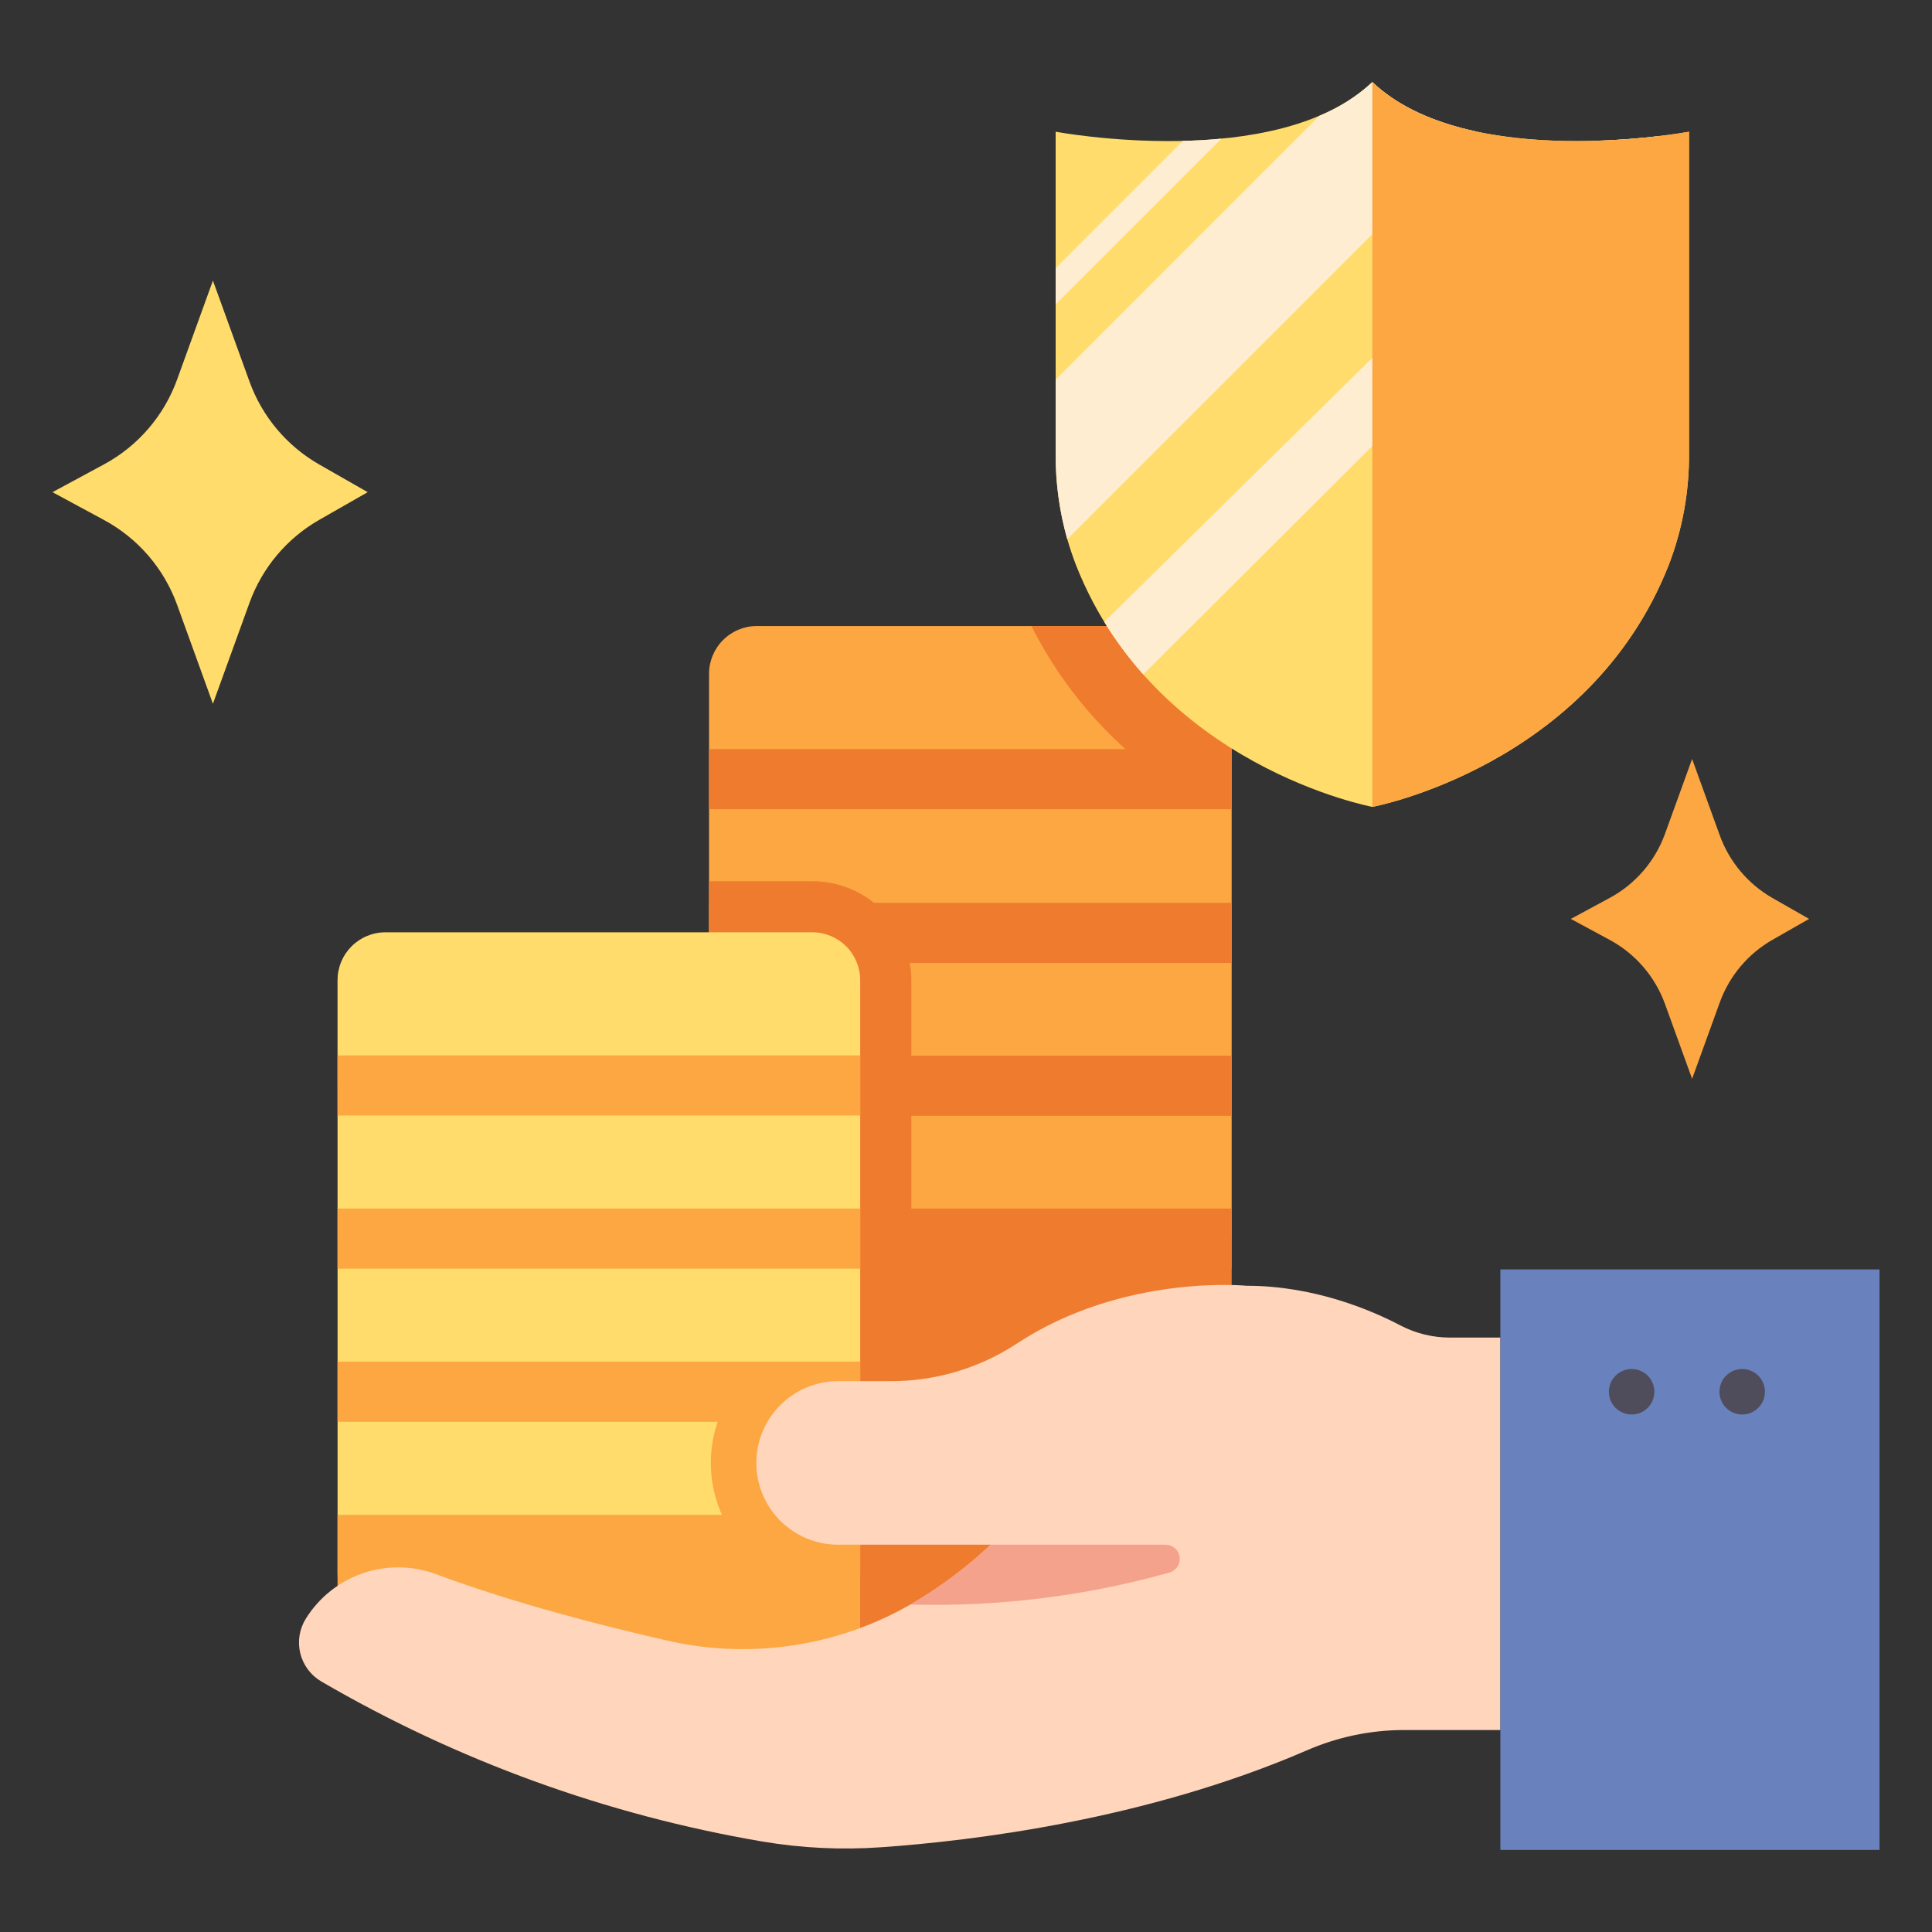
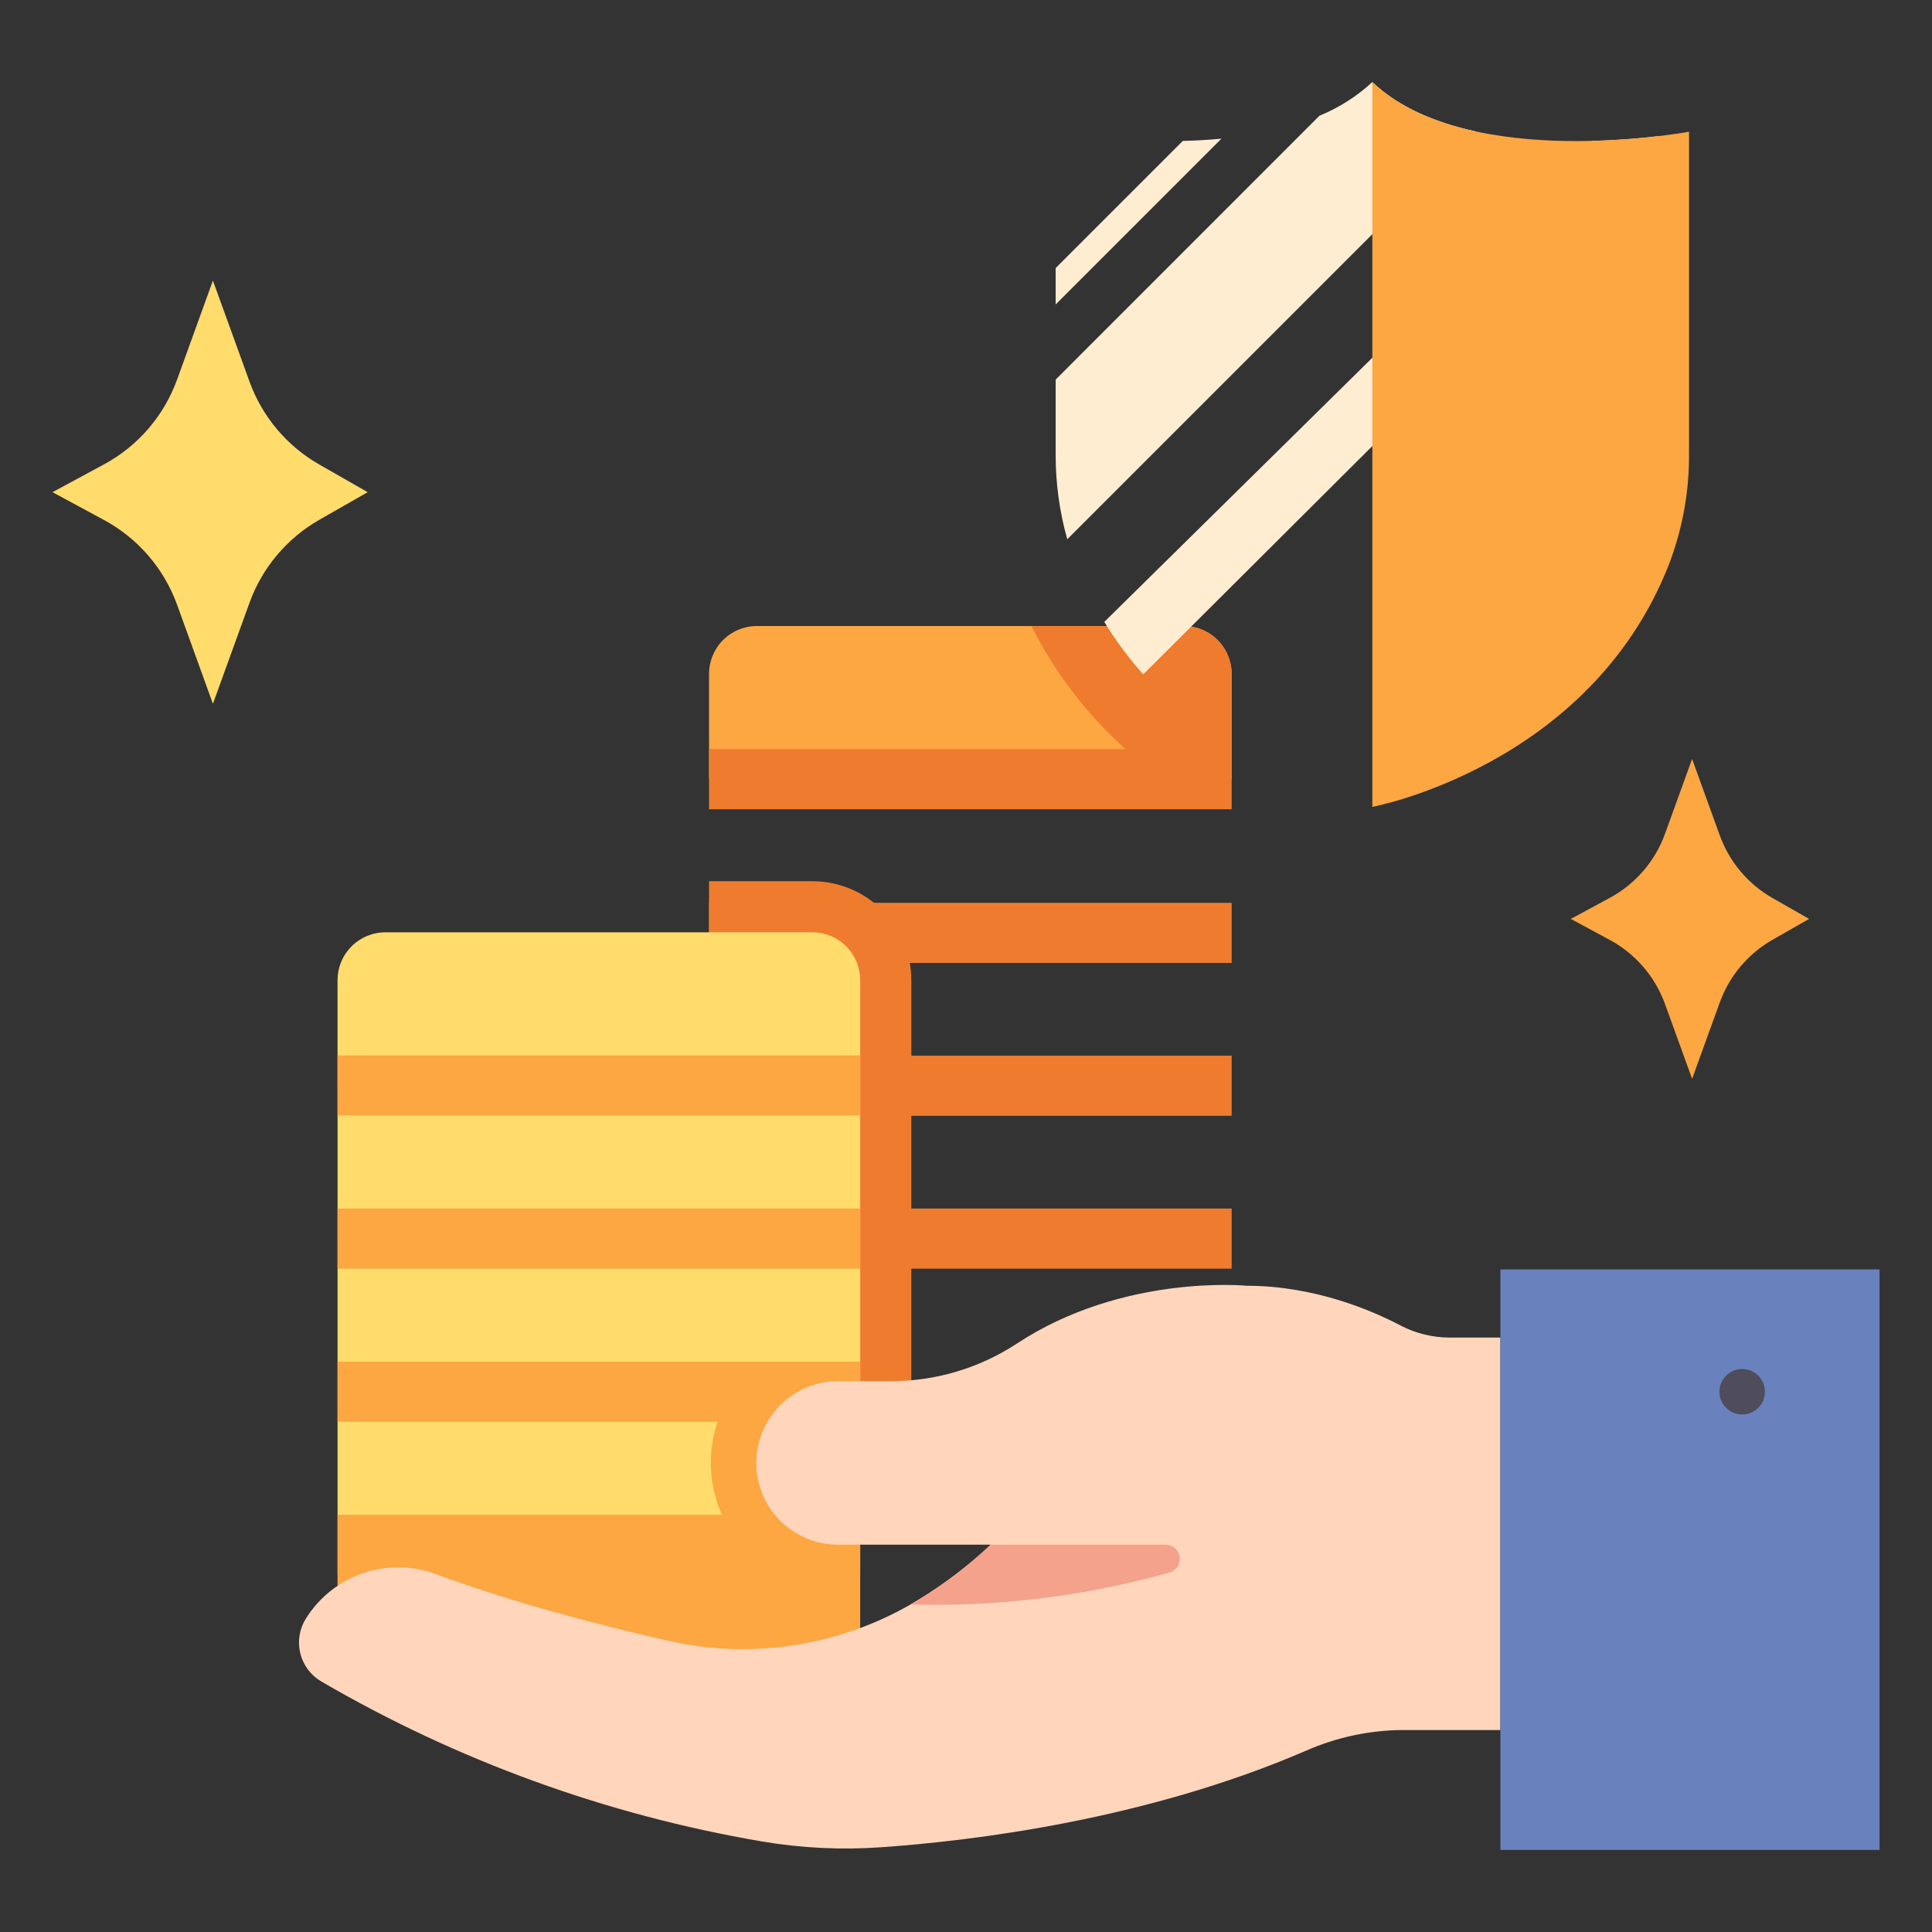
<svg xmlns="http://www.w3.org/2000/svg" width="120" height="120" viewBox="0 0 120 120" fill="none">
  <rect x="0" y="0" width="120" height="120" fill="#333333" stroke="none" />
-   <path d="M49.401 90.346H67.815V104.756H49.401V90.346ZM44.039 76.932H76.501V86.444H44.039V76.932Z" fill="#EF7C2E" />
-   <path d="M44.039 67.42H76.501V76.932H44.039V67.42ZM44.039 57.908H76.501V67.42H44.039V57.908ZM44.039 48.395H76.501V57.908H44.039V48.395Z" fill="#FCA742" />
  <path d="M47.012 38.883H73.527C74.315 38.883 75.072 39.196 75.629 39.754C76.187 40.312 76.501 41.068 76.501 41.857V48.395H44.039V41.857C44.039 41.068 44.352 40.312 44.91 39.754C45.467 39.197 46.223 38.883 47.012 38.883Z" fill="#FCA742" />
  <path d="M44.039 46.528H76.501V50.262H44.039V46.528ZM44.039 56.076H76.501V59.809H44.039V56.076ZM44.039 65.571H76.501V69.304H44.039V65.571ZM44.039 75.065H76.501V78.798H44.039V75.065Z" fill="#EF7C2E" />
  <path d="M56.605 67.42V60.883C56.603 59.252 55.954 57.689 54.801 56.536C53.648 55.383 52.085 54.734 50.455 54.732H44.039V86.446H56.604V67.422L56.605 67.42Z" fill="#EF7C2E" />
  <path d="M20.965 95.956H53.427V105.468H27.101C26.296 105.468 25.498 105.31 24.753 105.001C24.009 104.693 23.332 104.241 22.762 103.672C22.193 103.102 21.741 102.426 21.432 101.681C21.124 100.937 20.965 100.139 20.965 99.333V95.956Z" fill="#FCA742" />
  <path d="M20.967 86.444H53.429V95.956H20.967V86.444ZM20.967 76.932H53.429V86.444H20.967V76.932Z" fill="#FFDC6C" />
  <path d="M76.502 41.856C76.501 41.068 76.188 40.311 75.63 39.754C75.073 39.196 74.316 38.883 73.528 38.883H64.062C65.969 42.673 68.773 45.938 72.232 48.395H76.503L76.502 41.856Z" fill="#EF7C2E" />
  <path d="M20.966 67.42H53.428V76.932H20.966V67.42ZM23.939 57.907H50.454C51.243 57.907 51.999 58.221 52.557 58.778C53.115 59.336 53.428 60.092 53.428 60.881V67.42H20.965V60.883C20.965 60.492 21.041 60.105 21.191 59.744C21.34 59.383 21.559 59.055 21.835 58.779C22.112 58.502 22.44 58.283 22.801 58.134C23.162 57.984 23.549 57.907 23.939 57.907Z" fill="#FFDC6C" />
  <path d="M20.967 65.553H53.429V69.286H20.967V65.553ZM20.967 75.065H53.429V78.798H20.967V75.065ZM20.967 84.577H53.429V88.31H20.967V84.577ZM20.967 94.089H53.429V97.823H20.967V94.089Z" fill="#FCA742" />
  <path d="M44.152 90.866C44.153 92.731 44.817 94.536 46.025 95.956H53.427V86.444H45.508C44.623 87.749 44.151 89.289 44.152 90.866Z" fill="#FCA742" />
  <path d="M93.192 83.079H90.069C89 83.082 87.945 82.826 86.996 82.332C85.187 81.382 81.638 79.862 77.448 79.862C77.448 79.862 69.758 79.092 63.129 83.472C60.794 84.996 58.062 85.801 55.273 85.787H52.056C51.389 85.786 50.729 85.918 50.113 86.173C49.496 86.428 48.936 86.802 48.465 87.274C47.993 87.746 47.619 88.306 47.364 88.922C47.109 89.538 46.977 90.199 46.977 90.866C46.977 91.533 47.109 92.193 47.364 92.809C47.619 93.425 47.993 93.985 48.465 94.457C48.937 94.928 49.496 95.302 50.112 95.558C50.729 95.813 51.389 95.944 52.056 95.944H61.536C60.169 97.234 58.671 98.377 57.066 99.354C52.382 102.219 46.761 103.13 41.412 101.892C37.552 101.015 31.953 99.592 27.068 97.769C25.611 97.232 24.014 97.213 22.545 97.715C21.076 98.218 19.825 99.211 19.002 100.528C18.802 100.845 18.668 101.198 18.607 101.568C18.547 101.938 18.561 102.315 18.649 102.679C18.736 103.043 18.897 103.386 19.119 103.687C19.342 103.988 19.623 104.242 19.945 104.432C28.404 109.363 37.681 112.731 47.333 114.377C49.784 114.792 52.276 114.912 54.756 114.734C60.37 114.341 71.179 113.04 81.157 108.723C83.053 107.894 85.099 107.463 87.168 107.455H93.192V83.079Z" fill="#FFD6BB" />
  <path d="M13.225 17.428L15.498 23.704C16.287 25.881 17.823 27.706 19.834 28.854L22.838 30.57L19.834 32.286C17.823 33.434 16.287 35.259 15.498 37.436L13.225 43.712L10.998 37.56C10.182 35.308 8.567 33.435 6.459 32.297L3.26 30.57L6.459 28.843C8.567 27.705 10.182 25.832 10.998 23.58L13.225 17.428Z" fill="#FFDC6C" />
  <path d="M105.1 47.141L106.818 51.885C107.413 53.53 108.575 54.91 110.094 55.778L112.366 57.075L110.094 58.372C108.575 59.239 107.413 60.619 106.818 62.264L105.1 67.008L103.415 62.358C102.799 60.656 101.578 59.24 99.985 58.38L97.566 57.075L99.985 55.769C101.578 54.909 102.799 53.493 103.415 51.791L105.1 47.141Z" fill="#FCA742" />
  <path d="M72.641 97.673C72.844 97.614 73.019 97.484 73.135 97.306C73.25 97.129 73.297 96.916 73.269 96.707C73.241 96.498 73.138 96.305 72.98 96.165C72.821 96.025 72.618 95.946 72.407 95.943H61.534C60.168 97.233 58.67 98.376 57.065 99.353C56.892 99.459 56.716 99.558 56.541 99.659C61.977 99.813 67.406 99.143 72.641 97.673Z" fill="#F4A28C" />
-   <path d="M85.238 5.098C79.288 10.746 65.569 8.182 65.569 8.182V28.197C65.553 30.566 65.985 32.916 66.842 35.125C71.783 47.615 85.238 50.117 85.238 50.117C85.238 50.117 98.692 47.615 103.635 35.125C104.491 32.916 104.923 30.566 104.908 28.197V8.182C104.908 8.182 91.188 10.746 85.238 5.098Z" fill="#FFDC6C" />
  <path d="M85.238 5.098C84.277 5.985 83.166 6.692 81.956 7.187L65.569 23.577V28.197C65.562 29.988 65.805 31.771 66.29 33.495L91.629 8.155C89.203 7.627 86.913 6.688 85.238 5.098ZM68.59 38.629C69.297 39.785 70.106 40.875 71.008 41.887L103.012 9.993V8.455C101.954 8.58 100.523 8.71 98.907 8.75L68.59 38.629Z" fill="#FFEDD2" />
  <path d="M103.635 35.125C104.491 32.916 104.923 30.566 104.908 28.197V8.182C104.908 8.182 91.188 10.746 85.238 5.098V50.118C85.238 50.118 98.692 47.615 103.635 35.125Z" fill="#FCA742" />
  <path d="M65.568 18.91L75.867 8.612C75.055 8.69 74.25 8.734 73.467 8.753L65.568 16.651V18.91Z" fill="#FFEDD2" />
  <path d="M93.191 78.846H116.741V114.903H93.191V78.846Z" fill="#6981BC" />
-   <path d="M101.343 87.856C102.123 87.856 102.755 87.224 102.755 86.444C102.755 85.664 102.123 85.032 101.343 85.032C100.564 85.032 99.932 85.664 99.932 86.444C99.932 87.224 100.564 87.856 101.343 87.856Z" fill="#4F4C5B" />
  <path d="M108.211 87.856C108.99 87.856 109.622 87.224 109.622 86.444C109.622 85.664 108.99 85.032 108.211 85.032C107.431 85.032 106.799 85.664 106.799 86.444C106.799 87.224 107.431 87.856 108.211 87.856Z" fill="#4F4C5B" />
</svg>